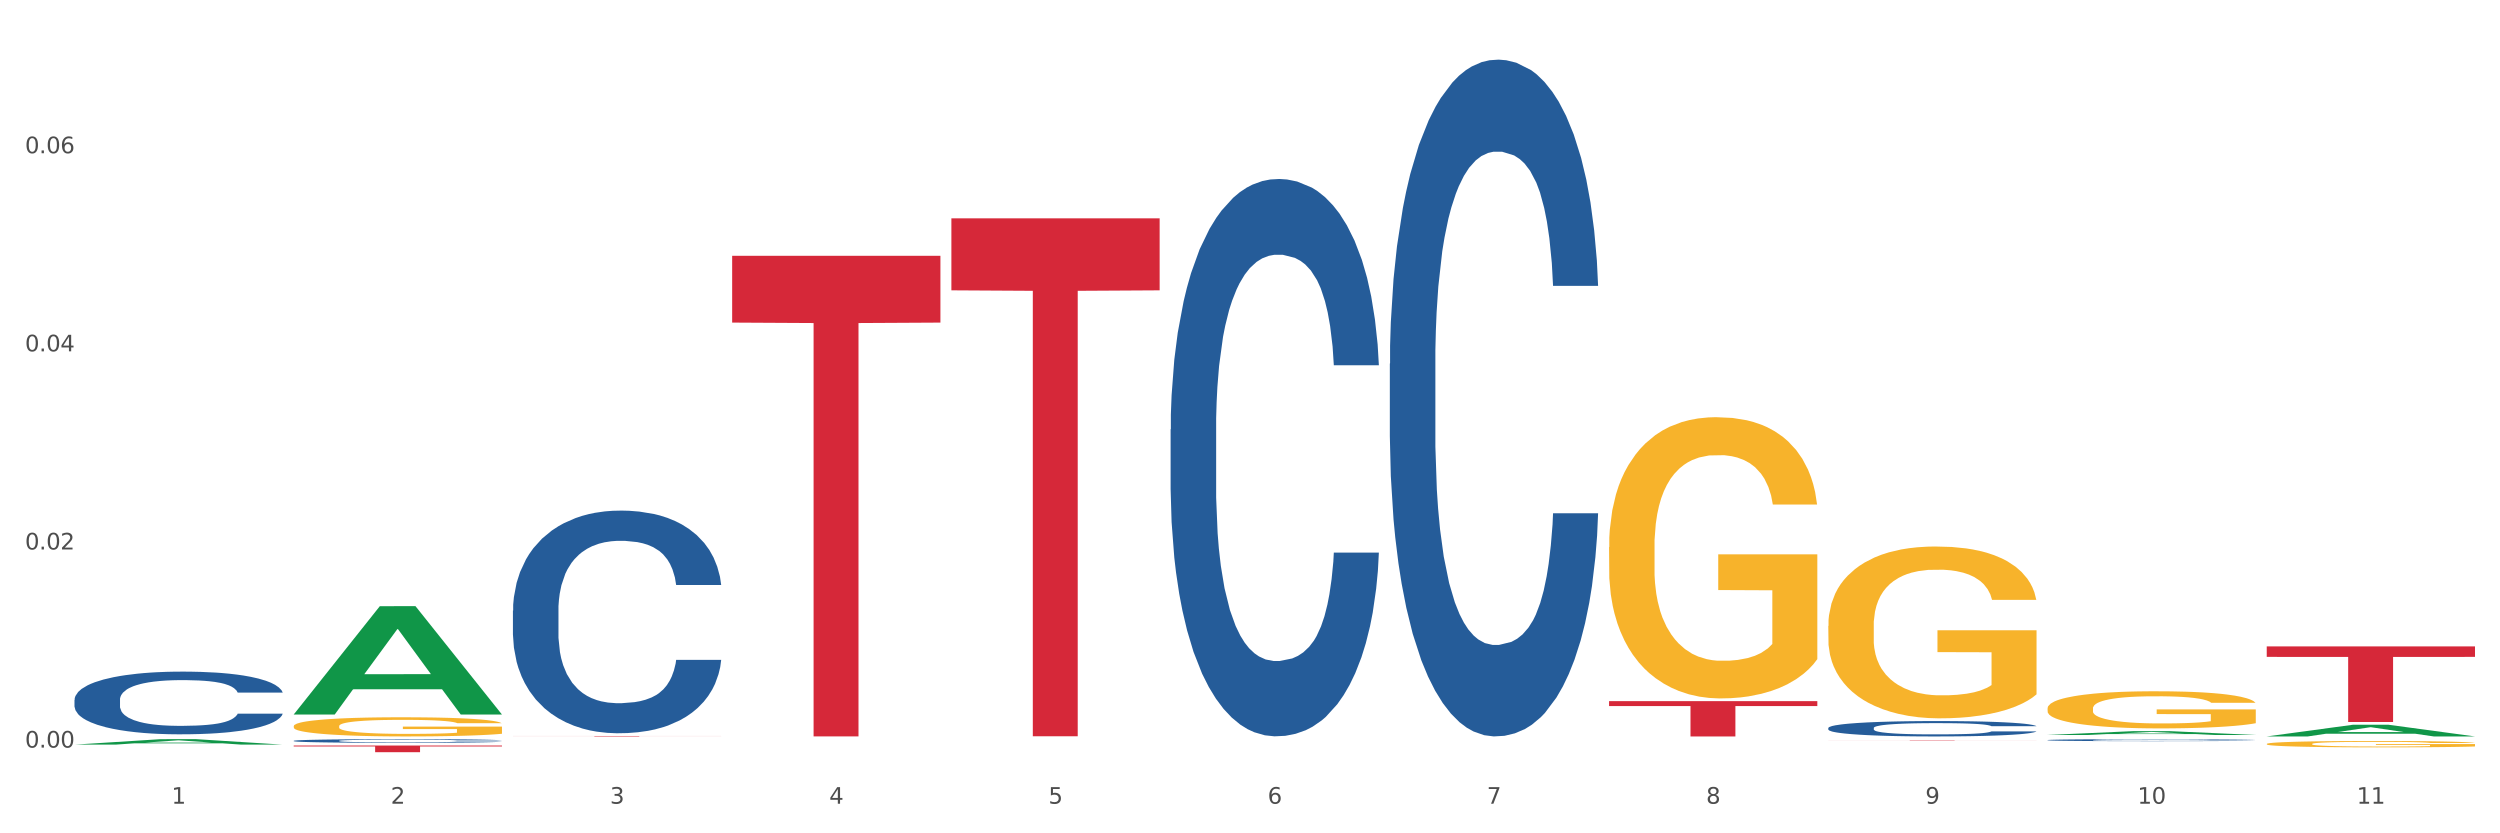
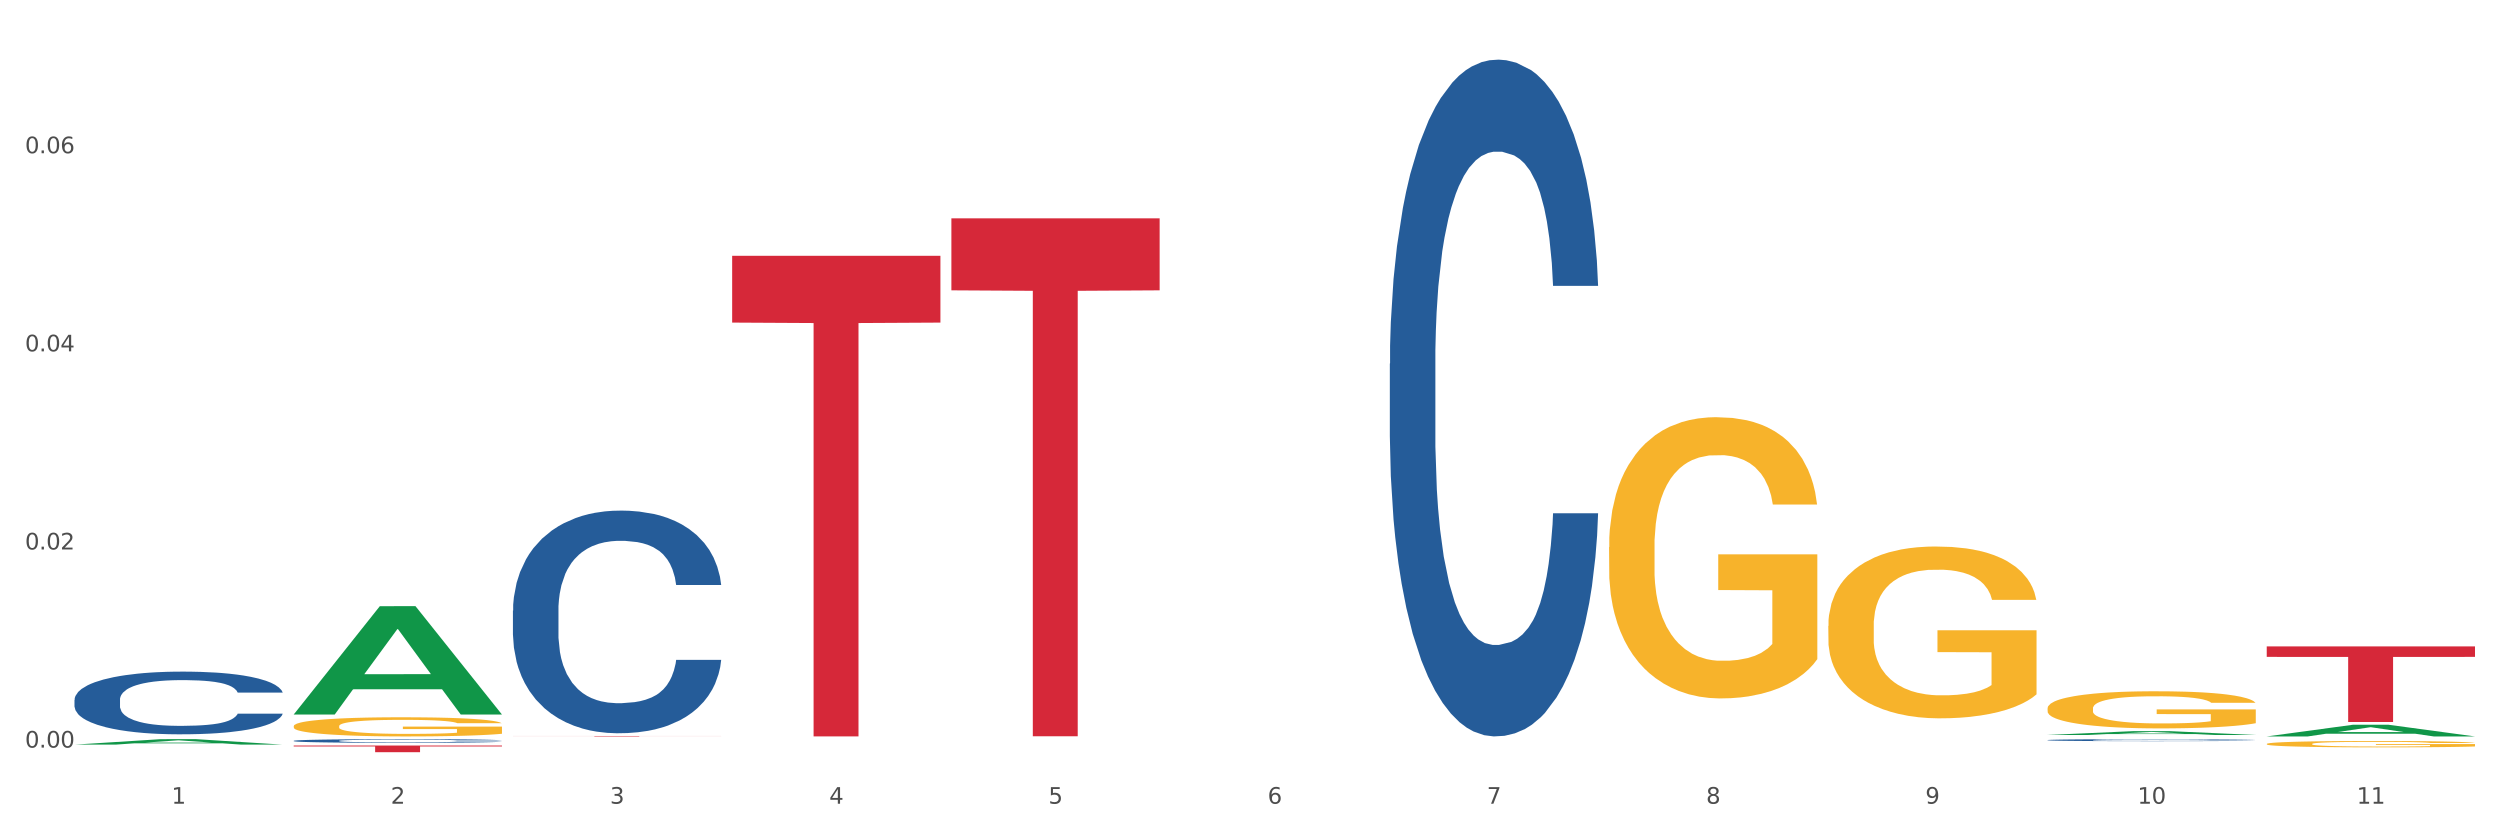
<svg xmlns="http://www.w3.org/2000/svg" xmlns:xlink="http://www.w3.org/1999/xlink" width="1080pt" height="360pt" viewBox="0 0 1080 360" version="1.1">
  <rect x="0" y="0" width="1080" height="360" fill="#333333" stroke="none" />
  <defs>
    <style type="text/css">*{stroke-linejoin: round; stroke-linecap: butt}</style>
  </defs>
  <g id="figure_1">
    <g id="patch_1">
      <path d="M 0 360  L 1080 360  L 1080 0  L 0 0  z " style="fill: #ffffff; stroke: #ffffff; stroke-linejoin: miter" />
    </g>
    <g id="axes_1">
      <g id="matplotlib.axis_1">
        <g id="xtick_1">
          <g id="text_1">
            <g style="fill: #4d4d4d" transform="translate(74.106 347.204) scale(0.096 -0.096)">
              <defs>
                <path id="DejaVuSans-31" d="M 794 531  L 1825 531  L 1825 4091  L 703 3866  L 703 4441  L 1819 4666  L 2450 4666  L 2450 531  L 3481 531  L 3481 0  L 794 0  L 794 531  z " transform="scale(0.016)" />
              </defs>
              <use xlink:href="#DejaVuSans-31" />
            </g>
          </g>
        </g>
        <g id="xtick_2">
          <g id="text_2">
            <g style="fill: #4d4d4d" transform="translate(168.812 347.204) scale(0.096 -0.096)">
              <defs>
                <path id="DejaVuSans-32" d="M 1228 531  L 3431 531  L 3431 0  L 469 0  L 469 531  Q 828 903 1448 1529  Q 2069 2156 2228 2338  Q 2531 2678 2651 2914  Q 2772 3150 2772 3378  Q 2772 3750 2511 3984  Q 2250 4219 1831 4219  Q 1534 4219 1204 4116  Q 875 4013 500 3803  L 500 4441  Q 881 4594 1212 4672  Q 1544 4750 1819 4750  Q 2544 4750 2975 4387  Q 3406 4025 3406 3419  Q 3406 3131 3298 2873  Q 3191 2616 2906 2266  Q 2828 2175 2409 1742  Q 1991 1309 1228 531  z " transform="scale(0.016)" />
              </defs>
              <use xlink:href="#DejaVuSans-32" />
            </g>
          </g>
        </g>
        <g id="xtick_3">
          <g id="text_3">
            <g style="fill: #4d4d4d" transform="translate(263.517 347.204) scale(0.096 -0.096)">
              <defs>
                <path id="DejaVuSans-33" d="M 2597 2516  Q 3050 2419 3304 2112  Q 3559 1806 3559 1356  Q 3559 666 3084 287  Q 2609 -91 1734 -91  Q 1441 -91 1130 -33  Q 819 25 488 141  L 488 750  Q 750 597 1062 519  Q 1375 441 1716 441  Q 2309 441 2620 675  Q 2931 909 2931 1356  Q 2931 1769 2642 2001  Q 2353 2234 1838 2234  L 1294 2234  L 1294 2753  L 1863 2753  Q 2328 2753 2575 2939  Q 2822 3125 2822 3475  Q 2822 3834 2567 4026  Q 2313 4219 1838 4219  Q 1578 4219 1281 4162  Q 984 4106 628 3988  L 628 4550  Q 988 4650 1302 4700  Q 1616 4750 1894 4750  Q 2613 4750 3031 4423  Q 3450 4097 3450 3541  Q 3450 3153 3228 2886  Q 3006 2619 2597 2516  z " transform="scale(0.016)" />
              </defs>
              <use xlink:href="#DejaVuSans-33" />
            </g>
          </g>
        </g>
        <g id="xtick_4">
          <g id="text_4">
            <g style="fill: #4d4d4d" transform="translate(358.223 347.204) scale(0.096 -0.096)">
              <defs>
                <path id="DejaVuSans-34" d="M 2419 4116  L 825 1625  L 2419 1625  L 2419 4116  z M 2253 4666  L 3047 4666  L 3047 1625  L 3713 1625  L 3713 1100  L 3047 1100  L 3047 0  L 2419 0  L 2419 1100  L 313 1100  L 313 1709  L 2253 4666  z " transform="scale(0.016)" />
              </defs>
              <use xlink:href="#DejaVuSans-34" />
            </g>
          </g>
        </g>
        <g id="xtick_5">
          <g id="text_5">
            <g style="fill: #4d4d4d" transform="translate(452.928 347.204) scale(0.096 -0.096)">
              <defs>
                <path id="DejaVuSans-35" d="M 691 4666  L 3169 4666  L 3169 4134  L 1269 4134  L 1269 2991  Q 1406 3038 1543 3061  Q 1681 3084 1819 3084  Q 2600 3084 3056 2656  Q 3513 2228 3513 1497  Q 3513 744 3044 326  Q 2575 -91 1722 -91  Q 1428 -91 1123 -41  Q 819 9 494 109  L 494 744  Q 775 591 1075 516  Q 1375 441 1709 441  Q 2250 441 2565 725  Q 2881 1009 2881 1497  Q 2881 1984 2565 2268  Q 2250 2553 1709 2553  Q 1456 2553 1204 2497  Q 953 2441 691 2322  L 691 4666  z " transform="scale(0.016)" />
              </defs>
              <use xlink:href="#DejaVuSans-35" />
            </g>
          </g>
        </g>
        <g id="xtick_6">
          <g id="text_6">
            <g style="fill: #4d4d4d" transform="translate(547.634 347.204) scale(0.096 -0.096)">
              <defs>
                <path id="DejaVuSans-36" d="M 2113 2584  Q 1688 2584 1439 2293  Q 1191 2003 1191 1497  Q 1191 994 1439 701  Q 1688 409 2113 409  Q 2538 409 2786 701  Q 3034 994 3034 1497  Q 3034 2003 2786 2293  Q 2538 2584 2113 2584  z M 3366 4563  L 3366 3988  Q 3128 4100 2886 4159  Q 2644 4219 2406 4219  Q 1781 4219 1451 3797  Q 1122 3375 1075 2522  Q 1259 2794 1537 2939  Q 1816 3084 2150 3084  Q 2853 3084 3261 2657  Q 3669 2231 3669 1497  Q 3669 778 3244 343  Q 2819 -91 2113 -91  Q 1303 -91 875 529  Q 447 1150 447 2328  Q 447 3434 972 4092  Q 1497 4750 2381 4750  Q 2619 4750 2861 4703  Q 3103 4656 3366 4563  z " transform="scale(0.016)" />
              </defs>
              <use xlink:href="#DejaVuSans-36" />
            </g>
          </g>
        </g>
        <g id="xtick_7">
          <g id="text_7">
            <g style="fill: #4d4d4d" transform="translate(642.339 347.204) scale(0.096 -0.096)">
              <defs>
                <path id="DejaVuSans-37" d="M 525 4666  L 3525 4666  L 3525 4397  L 1831 0  L 1172 0  L 2766 4134  L 525 4134  L 525 4666  z " transform="scale(0.016)" />
              </defs>
              <use xlink:href="#DejaVuSans-37" />
            </g>
          </g>
        </g>
        <g id="xtick_8">
          <g id="text_8">
            <g style="fill: #4d4d4d" transform="translate(737.044 347.204) scale(0.096 -0.096)">
              <defs>
                <path id="DejaVuSans-38" d="M 2034 2216  Q 1584 2216 1326 1975  Q 1069 1734 1069 1313  Q 1069 891 1326 650  Q 1584 409 2034 409  Q 2484 409 2743 651  Q 3003 894 3003 1313  Q 3003 1734 2745 1975  Q 2488 2216 2034 2216  z M 1403 2484  Q 997 2584 770 2862  Q 544 3141 544 3541  Q 544 4100 942 4425  Q 1341 4750 2034 4750  Q 2731 4750 3128 4425  Q 3525 4100 3525 3541  Q 3525 3141 3298 2862  Q 3072 2584 2669 2484  Q 3125 2378 3379 2068  Q 3634 1759 3634 1313  Q 3634 634 3220 271  Q 2806 -91 2034 -91  Q 1263 -91 848 271  Q 434 634 434 1313  Q 434 1759 690 2068  Q 947 2378 1403 2484  z M 1172 3481  Q 1172 3119 1398 2916  Q 1625 2713 2034 2713  Q 2441 2713 2670 2916  Q 2900 3119 2900 3481  Q 2900 3844 2670 4047  Q 2441 4250 2034 4250  Q 1625 4250 1398 4047  Q 1172 3844 1172 3481  z " transform="scale(0.016)" />
              </defs>
              <use xlink:href="#DejaVuSans-38" />
            </g>
          </g>
        </g>
        <g id="xtick_9">
          <g id="text_9">
            <g style="fill: #4d4d4d" transform="translate(831.75 347.204) scale(0.096 -0.096)">
              <defs>
-                 <path id="DejaVuSans-39" d="M 703 97  L 703 672  Q 941 559 1184 500  Q 1428 441 1663 441  Q 2288 441 2617 861  Q 2947 1281 2994 2138  Q 2813 1869 2534 1725  Q 2256 1581 1919 1581  Q 1219 1581 811 2004  Q 403 2428 403 3163  Q 403 3881 828 4315  Q 1253 4750 1959 4750  Q 2769 4750 3195 4129  Q 3622 3509 3622 2328  Q 3622 1225 3098 567  Q 2575 -91 1691 -91  Q 1453 -91 1209 -44  Q 966 3 703 97  z M 1959 2075  Q 2384 2075 2632 2365  Q 2881 2656 2881 3163  Q 2881 3666 2632 3958  Q 2384 4250 1959 4250  Q 1534 4250 1286 3958  Q 1038 3666 1038 3163  Q 1038 2656 1286 2365  Q 1534 2075 1959 2075  z " transform="scale(0.016)" />
+                 <path id="DejaVuSans-39" d="M 703 97  L 703 672  Q 941 559 1184 500  Q 1428 441 1663 441  Q 2288 441 2617 861  Q 2947 1281 2994 2138  Q 2813 1869 2534 1725  Q 2256 1581 1919 1581  Q 1219 1581 811 2004  Q 403 2428 403 3163  Q 403 3881 828 4315  Q 1253 4750 1959 4750  Q 2769 4750 3195 4129  Q 3622 3509 3622 2328  Q 3622 1225 3098 567  Q 2575 -91 1691 -91  Q 1453 -91 1209 -44  Q 966 3 703 97  z M 1959 2075  Q 2384 2075 2632 2365  Q 2881 2656 2881 3163  Q 2881 3666 2632 3958  Q 2384 4250 1959 4250  Q 1534 4250 1286 3958  Q 1038 3666 1038 3163  Q 1038 2656 1286 2365  z " transform="scale(0.016)" />
              </defs>
              <use xlink:href="#DejaVuSans-39" />
            </g>
          </g>
        </g>
        <g id="xtick_10">
          <g id="text_10">
            <g style="fill: #4d4d4d" transform="translate(923.401 347.204) scale(0.096 -0.096)">
              <defs>
                <path id="DejaVuSans-30" d="M 2034 4250  Q 1547 4250 1301 3770  Q 1056 3291 1056 2328  Q 1056 1369 1301 889  Q 1547 409 2034 409  Q 2525 409 2770 889  Q 3016 1369 3016 2328  Q 3016 3291 2770 3770  Q 2525 4250 2034 4250  z M 2034 4750  Q 2819 4750 3233 4129  Q 3647 3509 3647 2328  Q 3647 1150 3233 529  Q 2819 -91 2034 -91  Q 1250 -91 836 529  Q 422 1150 422 2328  Q 422 3509 836 4129  Q 1250 4750 2034 4750  z " transform="scale(0.016)" />
              </defs>
              <use xlink:href="#DejaVuSans-31" />
              <use xlink:href="#DejaVuSans-30" transform="translate(63.623 0)" />
            </g>
          </g>
        </g>
        <g id="xtick_11">
          <g id="text_11">
            <g style="fill: #4d4d4d" transform="translate(1018.107 347.204) scale(0.096 -0.096)">
              <use xlink:href="#DejaVuSans-31" />
              <use xlink:href="#DejaVuSans-31" transform="translate(63.623 0)" />
            </g>
          </g>
        </g>
        <g id="xtick_12" />
        <g id="xtick_13" />
        <g id="xtick_14" />
        <g id="xtick_15" />
        <g id="xtick_16" />
        <g id="xtick_17" />
        <g id="xtick_18" />
        <g id="xtick_19" />
        <g id="xtick_20" />
        <g id="xtick_21" />
      </g>
      <g id="matplotlib.axis_2">
        <g id="ytick_1">
          <g id="text_12">
            <g style="fill: #4d4d4d" transform="translate(10.8 322.965) scale(0.096 -0.096)">
              <defs>
                <path id="DejaVuSans-2e" d="M 684 794  L 1344 794  L 1344 0  L 684 0  L 684 794  z " transform="scale(0.016)" />
              </defs>
              <use xlink:href="#DejaVuSans-30" />
              <use xlink:href="#DejaVuSans-2e" transform="translate(63.623 0)" />
              <use xlink:href="#DejaVuSans-30" transform="translate(95.41 0)" />
              <use xlink:href="#DejaVuSans-30" transform="translate(159.033 0)" />
            </g>
          </g>
        </g>
        <g id="ytick_2">
          <g id="text_13">
            <g style="fill: #4d4d4d" transform="translate(10.8 237.377) scale(0.096 -0.096)">
              <use xlink:href="#DejaVuSans-30" />
              <use xlink:href="#DejaVuSans-2e" transform="translate(63.623 0)" />
              <use xlink:href="#DejaVuSans-30" transform="translate(95.41 0)" />
              <use xlink:href="#DejaVuSans-32" transform="translate(159.033 0)" />
            </g>
          </g>
        </g>
        <g id="ytick_3">
          <g id="text_14">
            <g style="fill: #4d4d4d" transform="translate(10.8 151.789) scale(0.096 -0.096)">
              <use xlink:href="#DejaVuSans-30" />
              <use xlink:href="#DejaVuSans-2e" transform="translate(63.623 0)" />
              <use xlink:href="#DejaVuSans-30" transform="translate(95.41 0)" />
              <use xlink:href="#DejaVuSans-34" transform="translate(159.033 0)" />
            </g>
          </g>
        </g>
        <g id="ytick_4">
          <g id="text_15">
            <g style="fill: #4d4d4d" transform="translate(10.8 66.201) scale(0.096 -0.096)">
              <use xlink:href="#DejaVuSans-30" />
              <use xlink:href="#DejaVuSans-2e" transform="translate(63.623 0)" />
              <use xlink:href="#DejaVuSans-30" transform="translate(95.41 0)" />
              <use xlink:href="#DejaVuSans-36" transform="translate(159.033 0)" />
            </g>
          </g>
        </g>
        <g id="ytick_5" />
        <g id="ytick_6" />
        <g id="ytick_7" />
        <g id="ytick_8" />
      </g>
      <g id="PolyCollection_1">
        <path d="M 32.175 321.676  L 32.268 321.674  L 69.369 319.32  L 84.766 319.318  L 122.145 321.681  L 104.337 321.681  L 96.267 321.131  L 57.96 321.131  L 57.682 321.139  L 49.891 321.681  L 32.175 321.681  L 32.175 321.676  L 62.783 320.802  L 91.444 320.8  L 77.253 319.822  L 77.067 319.817  L 76.882 319.824  L 62.691 320.8  L 62.783 320.802  L 32.175 321.676  z " clip-path="url(#pf305cdd30f)" style="fill: #109648" />
        <path d="M 316.291 110.51  L 406.262 110.51  L 406.262 139.361  L 370.871 139.556  L 370.871 318.121  L 351.469 318.121  L 351.469 139.556  L 316.291 139.361  L 316.291 110.705  L 316.291 110.51  z " clip-path="url(#pf305cdd30f)" style="fill: #d62839" />
        <path d="M 410.997 94.329  L 500.967 94.329  L 500.967 125.423  L 465.576 125.633  L 465.576 318.077  L 446.175 318.077  L 446.175 125.633  L 410.997 125.423  L 410.997 94.539  L 410.997 94.329  z " clip-path="url(#pf305cdd30f)" style="fill: #d62839" />
-         <path d="M 695.113 302.9  L 785.084 302.9  L 785.084 305.019  L 749.692 305.033  L 749.692 318.144  L 730.291 318.144  L 730.291 305.033  L 695.113 305.019  L 695.113 302.914  L 695.113 302.9  z " clip-path="url(#pf305cdd30f)" style="fill: #d62839" />
-         <path d="M 789.819 319.847  L 879.789 319.847  L 879.789 319.867  L 844.398 319.867  L 844.398 319.991  L 824.997 319.991  L 824.997 319.867  L 789.819 319.867  L 789.819 319.847  L 789.819 319.847  z " clip-path="url(#pf305cdd30f)" style="fill: #d62839" />
        <path d="M 979.23 279.236  L 1069.2 279.236  L 1069.2 283.777  L 1033.809 283.808  L 1033.809 311.914  L 1014.408 311.914  L 1014.408 283.808  L 979.23 283.777  L 979.23 279.267  L 979.23 279.236  z " clip-path="url(#pf305cdd30f)" style="fill: #d62839" />
        <path d="M 126.88 313.688  L 126.987 313.68  L 126.987 313.408  L 127.199 313.173  L 128.261 312.606  L 129.855 312.137  L 131.023 311.887  L 132.192 311.683  L 133.572 311.479  L 135.272 311.267  L 138.352 310.957  L 140.264 310.798  L 142.601 310.631  L 146.85 310.389  L 149.931 310.253  L 153.117 310.139  L 158.322 310.003  L 161.721 309.943  L 165.333 309.897  L 169.688 309.867  L 172.981 309.859  L 180.204 309.882  L 186.365 309.95  L 189.339 310.003  L 193.163 310.094  L 195.181 310.155  L 198.474 310.276  L 201.873 310.434  L 204.21 310.571  L 207.716 310.828  L 210.371 311.085  L 212.814 311.403  L 214.089 311.622  L 215.045 311.827  L 215.895 312.061  L 216.744 312.432  L 197.624 312.432  L 196.881 312.167  L 195.712 311.917  L 194.013 311.675  L 192.526 311.524  L 189.976 311.335  L 187.64 311.214  L 185.196 311.123  L 182.222 311.047  L 179.885 311.009  L 176.592 310.979  L 170.113 310.987  L 165.758 311.047  L 162.784 311.123  L 160.872 311.191  L 159.172 311.267  L 157.26 311.373  L 155.029 311.532  L 153.436 311.675  L 151.843 311.857  L 150.568 312.038  L 149.4 312.25  L 148.444 312.477  L 147.7 312.712  L 147.063 312.999  L 146.532 313.476  L 146.532 314.512  L 146.744 314.747  L 147.275 315.057  L 147.912 315.292  L 148.975 315.572  L 149.931 315.761  L 151.736 316.033  L 153.755 316.26  L 155.348 316.404  L 156.941 316.525  L 159.703 316.691  L 162.784 316.827  L 165.439 316.911  L 169.051 316.986  L 171.494 317.017  L 173.618 317.032  L 178.823 317.032  L 182.541 317.009  L 186.684 316.956  L 189.87 316.888  L 192.526 316.805  L 195.5 316.669  L 197.412 316.54  L 197.412 314.959  L 174.043 314.951  L 174.043 313.9  L 216.851 313.9  L 216.851 316.986  L 215.045 317.145  L 213.027 317.289  L 210.902 317.418  L 207.716 317.576  L 203.892 317.728  L 200.492 317.834  L 196.881 317.924  L 192.632 318.008  L 187.108 318.083  L 183.709 318.114  L 179.46 318.136  L 174.468 318.144  L 170.113 318.129  L 165.864 318.091  L 161.403 318.023  L 157.048 317.924  L 153.755 317.826  L 150.462 317.705  L 146.956 317.546  L 144.195 317.395  L 142.07 317.259  L 139.733 317.085  L 137.184 316.858  L 135.272 316.653  L 133.572 316.442  L 131.767 316.169  L 130.492 315.935  L 129.217 315.64  L 128.474 315.42  L 127.624 315.08  L 126.987 314.603  L 126.88 313.688  z " clip-path="url(#pf305cdd30f)" style="fill: #f7b32b" />
        <path d="M 32.175 302.308  L 32.281 302.284  L 32.281 301.591  L 32.6 300.651  L 33.77 298.919  L 35.259 297.608  L 37.811 296.074  L 39.194 295.431  L 41.002 294.714  L 44.724 293.551  L 48.978 292.561  L 51.956 292.017  L 54.189 291.671  L 59.187 291.052  L 62.059 290.78  L 65.036 290.557  L 67.589 290.409  L 71.843 290.236  L 75.246 290.162  L 79.181 290.137  L 82.477 290.162  L 86.838 290.261  L 93.219 290.557  L 95.665 290.731  L 98.961 291.028  L 102.365 291.423  L 105.13 291.819  L 108.32 292.388  L 111.617 293.13  L 114.807 294.07  L 117.041 294.936  L 118.848 295.852  L 120.444 296.965  L 121.613 298.177  L 122.145 299.191  L 102.684 299.191  L 102.152 298.276  L 101.088 297.286  L 100.025 296.618  L 98.855 296.074  L 97.047 295.456  L 95.452 295.06  L 92.793 294.59  L 90.347 294.293  L 88.327 294.12  L 85.881 293.971  L 80.67 293.823  L 76.947 293.823  L 74.608 293.872  L 71.736 293.996  L 69.29 294.169  L 66.419 294.466  L 64.186 294.788  L 61.952 295.208  L 60.676 295.505  L 58.762 296.049  L 57.486 296.495  L 55.784 297.262  L 54.827 297.806  L 53.126 299.216  L 52.381 300.255  L 52.062 300.972  L 51.849 301.764  L 51.849 305.623  L 52.487 307.355  L 53.019 308.097  L 53.87 308.938  L 55.465 310.027  L 57.805 311.091  L 60.251 311.857  L 62.271 312.327  L 64.186 312.674  L 66.1 312.946  L 68.44 313.193  L 70.354 313.342  L 73.225 313.49  L 76.628 313.564  L 79.287 313.564  L 84.711 313.441  L 87.157 313.317  L 89.496 313.144  L 92.049 312.872  L 94.069 312.575  L 95.239 312.352  L 97.153 311.882  L 98.642 311.387  L 99.919 310.818  L 100.769 310.324  L 101.726 309.582  L 102.471 308.74  L 102.684 308.295  L 122.145 308.295  L 121.72 309.186  L 120.975 310.052  L 119.487 311.214  L 118.317 311.882  L 116.509 312.699  L 114.595 313.391  L 111.936 314.158  L 109.49 314.727  L 106.937 315.222  L 104.172 315.667  L 99.174 316.286  L 97.366 316.459  L 93.538 316.756  L 90.56 316.929  L 86.2 317.102  L 81.733 317.201  L 77.054 317.226  L 72.906 317.176  L 68.333 317.028  L 65.462 316.879  L 62.271 316.657  L 58.549 316.31  L 55.04 315.89  L 51.743 315.395  L 48.659 314.826  L 45.788 314.183  L 42.065 313.119  L 39.3 312.08  L 37.28 311.115  L 35.897 310.299  L 34.515 309.26  L 33.77 308.542  L 32.6 306.811  L 32.175 305.203  L 32.175 302.308  z " clip-path="url(#pf305cdd30f)" style="fill: #255c99" />
        <path d="M 126.88 320.027  L 126.987 320.025  L 126.987 319.985  L 127.306 319.93  L 128.476 319.829  L 129.965 319.753  L 132.517 319.664  L 133.899 319.626  L 135.707 319.585  L 139.43 319.517  L 143.683 319.459  L 146.661 319.428  L 148.894 319.407  L 153.893 319.371  L 156.764 319.356  L 159.742 319.343  L 162.294 319.334  L 166.548 319.324  L 169.951 319.32  L 173.886 319.318  L 177.183 319.32  L 181.543 319.325  L 187.924 319.343  L 190.37 319.353  L 193.667 319.37  L 197.07 319.393  L 199.835 319.416  L 203.025 319.449  L 206.322 319.492  L 209.513 319.547  L 211.746 319.597  L 213.554 319.651  L 215.149 319.716  L 216.319 319.786  L 216.851 319.845  L 197.389 319.845  L 196.857 319.792  L 195.794 319.734  L 194.73 319.695  L 193.561 319.664  L 191.753 319.628  L 190.157 319.605  L 187.499 319.577  L 185.053 319.56  L 183.032 319.55  L 180.586 319.541  L 175.375 319.533  L 171.653 319.533  L 169.313 319.536  L 166.442 319.543  L 163.996 319.553  L 161.124 319.57  L 158.891 319.589  L 156.658 319.613  L 155.382 319.631  L 153.467 319.662  L 152.191 319.688  L 150.49 319.733  L 149.533 319.764  L 147.831 319.847  L 147.087 319.907  L 146.768 319.949  L 146.555 319.995  L 146.555 320.219  L 147.193 320.32  L 147.725 320.363  L 148.575 320.412  L 150.171 320.476  L 152.51 320.538  L 154.956 320.582  L 156.977 320.61  L 158.891 320.63  L 160.805 320.646  L 163.145 320.66  L 165.059 320.669  L 167.931 320.677  L 171.334 320.682  L 173.993 320.682  L 179.416 320.674  L 181.862 320.667  L 184.202 320.657  L 186.754 320.641  L 188.775 320.624  L 189.945 320.611  L 191.859 320.584  L 193.348 320.555  L 194.624 320.522  L 195.475 320.493  L 196.432 320.45  L 197.176 320.401  L 197.389 320.375  L 216.851 320.375  L 216.425 320.427  L 215.681 320.477  L 214.192 320.545  L 213.022 320.584  L 211.214 320.631  L 209.3 320.672  L 206.641 320.716  L 204.195 320.749  L 201.643 320.778  L 198.878 320.804  L 193.88 320.84  L 192.072 320.85  L 188.243 320.867  L 185.265 320.878  L 180.905 320.888  L 176.439 320.893  L 171.759 320.895  L 167.612 320.892  L 163.039 320.883  L 160.167 320.875  L 156.977 320.862  L 153.255 320.842  L 149.745 320.817  L 146.448 320.788  L 143.364 320.755  L 140.493 320.718  L 136.771 320.656  L 134.006 320.595  L 131.985 320.539  L 130.603 320.492  L 129.22 320.431  L 128.476 320.389  L 127.306 320.289  L 126.88 320.195  L 126.88 320.027  z " clip-path="url(#pf305cdd30f)" style="fill: #255c99" />
        <path d="M 979.23 321.38  L 979.336 321.378  L 979.336 321.287  L 979.548 321.209  L 980.611 321.021  L 982.204 320.865  L 983.372 320.782  L 984.541 320.714  L 985.922 320.646  L 987.621 320.575  L 990.702 320.472  L 992.614 320.419  L 994.951 320.364  L 999.2 320.284  L 1002.28 320.238  L 1005.467 320.201  L 1010.672 320.155  L 1014.071 320.135  L 1017.682 320.12  L 1022.037 320.11  L 1025.33 320.108  L 1032.553 320.115  L 1038.714 320.138  L 1041.688 320.155  L 1045.512 320.185  L 1047.531 320.206  L 1050.824 320.246  L 1054.223 320.299  L 1056.56 320.344  L 1060.065 320.429  L 1062.72 320.515  L 1065.164 320.621  L 1066.438 320.694  L 1067.394 320.761  L 1068.244 320.839  L 1069.094 320.963  L 1049.974 320.963  L 1049.23 320.875  L 1048.062 320.792  L 1046.362 320.711  L 1044.875 320.661  L 1042.326 320.598  L 1039.989 320.558  L 1037.546 320.528  L 1034.572 320.502  L 1032.235 320.49  L 1028.942 320.48  L 1022.462 320.482  L 1018.107 320.502  L 1015.133 320.528  L 1013.221 320.55  L 1011.521 320.575  L 1009.609 320.611  L 1007.379 320.663  L 1005.785 320.711  L 1004.192 320.772  L 1002.917 320.832  L 1001.749 320.902  L 1000.793 320.978  L 1000.049 321.056  L 999.412 321.151  L 998.881 321.31  L 998.881 321.654  L 999.093 321.732  L 999.624 321.835  L 1000.262 321.913  L 1001.324 322.006  L 1002.28 322.069  L 1004.086 322.16  L 1006.104 322.235  L 1007.697 322.283  L 1009.291 322.323  L 1012.052 322.379  L 1015.133 322.424  L 1017.788 322.452  L 1021.4 322.477  L 1023.843 322.487  L 1025.968 322.492  L 1031.172 322.492  L 1034.89 322.484  L 1039.033 322.467  L 1042.22 322.444  L 1044.875 322.416  L 1047.849 322.371  L 1049.761 322.328  L 1049.761 321.803  L 1026.392 321.8  L 1026.392 321.451  L 1069.2 321.451  L 1069.2 322.477  L 1067.394 322.53  L 1065.376 322.577  L 1063.252 322.62  L 1060.065 322.673  L 1056.241 322.723  L 1052.842 322.758  L 1049.23 322.789  L 1044.981 322.816  L 1039.458 322.841  L 1036.059 322.852  L 1031.81 322.859  L 1026.817 322.862  L 1022.462 322.857  L 1018.213 322.844  L 1013.752 322.821  L 1009.397 322.789  L 1006.104 322.756  L 1002.811 322.716  L 999.306 322.663  L 996.544 322.613  L 994.42 322.567  L 992.083 322.509  L 989.533 322.434  L 987.621 322.366  L 985.922 322.296  L 984.116 322.205  L 982.841 322.127  L 981.567 322.029  L 980.823 321.956  L 979.973 321.843  L 979.336 321.685  L 979.23 321.38  z " clip-path="url(#pf305cdd30f)" style="fill: #f7b32b" />
        <path d="M 884.524 306.042  L 884.631 306.027  L 884.631 305.5  L 884.843 305.046  L 885.905 303.947  L 887.499 303.039  L 888.667 302.556  L 889.835 302.16  L 891.216 301.765  L 892.916 301.355  L 895.996 300.754  L 897.908 300.446  L 900.245 300.124  L 904.494 299.655  L 907.575 299.392  L 910.761 299.172  L 915.966 298.908  L 919.365 298.791  L 922.977 298.703  L 927.332 298.645  L 930.625 298.63  L 937.848 298.674  L 944.009 298.806  L 946.983 298.908  L 950.807 299.084  L 952.825 299.201  L 956.118 299.436  L 959.517 299.743  L 961.854 300.007  L 965.359 300.505  L 968.015 301.003  L 970.458 301.618  L 971.733 302.043  L 972.689 302.439  L 973.539 302.893  L 974.388 303.61  L 955.268 303.61  L 954.525 303.098  L 953.356 302.614  L 951.657 302.146  L 950.17 301.853  L 947.62 301.486  L 945.283 301.252  L 942.84 301.076  L 939.866 300.93  L 937.529 300.857  L 934.236 300.798  L 927.757 300.813  L 923.402 300.93  L 920.427 301.076  L 918.515 301.208  L 916.816 301.355  L 914.904 301.56  L 912.673 301.867  L 911.08 302.146  L 909.487 302.497  L 908.212 302.849  L 907.043 303.259  L 906.087 303.698  L 905.344 304.152  L 904.707 304.709  L 904.175 305.632  L 904.175 307.639  L 904.388 308.093  L 904.919 308.693  L 905.556 309.147  L 906.619 309.689  L 907.575 310.056  L 909.38 310.583  L 911.399 311.022  L 912.992 311.301  L 914.585 311.535  L 917.347 311.857  L 920.427 312.121  L 923.083 312.282  L 926.695 312.429  L 929.138 312.487  L 931.262 312.516  L 936.467 312.516  L 940.185 312.473  L 944.327 312.37  L 947.514 312.238  L 950.17 312.077  L 953.144 311.813  L 955.056 311.564  L 955.056 308.503  L 931.687 308.488  L 931.687 306.452  L 974.495 306.452  L 974.495 312.429  L 972.689 312.736  L 970.671 313.015  L 968.546 313.264  L 965.359 313.571  L 961.535 313.864  L 958.136 314.069  L 954.525 314.245  L 950.276 314.406  L 944.752 314.553  L 941.353 314.611  L 937.104 314.655  L 932.112 314.67  L 927.757 314.64  L 923.508 314.567  L 919.047 314.435  L 914.691 314.245  L 911.399 314.055  L 908.106 313.82  L 904.6 313.513  L 901.839 313.22  L 899.714 312.956  L 897.377 312.619  L 894.828 312.18  L 892.916 311.784  L 891.216 311.374  L 889.411 310.847  L 888.136 310.393  L 886.861 309.821  L 886.118 309.396  L 885.268 308.737  L 884.631 307.814  L 884.524 306.042  z " clip-path="url(#pf305cdd30f)" style="fill: #f7b32b" />
        <path d="M 221.586 317.944  L 311.556 317.944  L 311.556 317.972  L 276.165 317.972  L 276.165 318.144  L 256.764 318.144  L 256.764 317.972  L 221.586 317.972  L 221.586 317.944  L 221.586 317.944  z " clip-path="url(#pf305cdd30f)" style="fill: #d62839" />
        <path d="M 695.113 236.367  L 695.22 236.256  L 695.22 232.261  L 695.432 228.821  L 696.494 220.498  L 698.088 213.618  L 699.256 209.956  L 700.424 206.96  L 701.805 203.964  L 703.505 200.857  L 706.585 196.308  L 708.497 193.977  L 710.834 191.536  L 715.083 187.985  L 718.164 185.988  L 721.35 184.323  L 726.555 182.326  L 729.954 181.438  L 733.566 180.772  L 737.921 180.328  L 741.214 180.217  L 748.437 180.55  L 754.598 181.549  L 757.572 182.326  L 761.396 183.657  L 763.414 184.545  L 766.707 186.321  L 770.106 188.651  L 772.443 190.648  L 775.948 194.421  L 778.604 198.194  L 781.047 202.855  L 782.322 206.073  L 783.278 209.069  L 784.128 212.509  L 784.977 217.946  L 765.857 217.946  L 765.114 214.062  L 763.945 210.4  L 762.246 206.849  L 760.759 204.63  L 758.209 201.856  L 755.872 200.08  L 753.429 198.749  L 750.455 197.639  L 748.118 197.084  L 744.825 196.64  L 738.346 196.751  L 733.991 197.639  L 731.016 198.749  L 729.104 199.748  L 727.405 200.857  L 725.493 202.411  L 723.262 204.741  L 721.669 206.849  L 720.076 209.513  L 718.801 212.176  L 717.632 215.283  L 716.676 218.612  L 715.933 222.052  L 715.296 226.269  L 714.764 233.259  L 714.764 248.462  L 714.977 251.902  L 715.508 256.452  L 716.145 259.891  L 717.208 263.997  L 718.164 266.771  L 719.969 270.766  L 721.988 274.095  L 723.581 276.204  L 725.174 277.979  L 727.936 280.42  L 731.016 282.418  L 733.672 283.638  L 737.284 284.748  L 739.727 285.192  L 741.851 285.414  L 747.056 285.414  L 750.774 285.081  L 754.916 284.304  L 758.103 283.305  L 760.759 282.085  L 763.733 280.087  L 765.645 278.201  L 765.645 255.009  L 742.276 254.898  L 742.276 239.474  L 785.084 239.474  L 785.084 284.748  L 783.278 287.078  L 781.26 289.187  L 779.135 291.073  L 775.948 293.403  L 772.124 295.623  L 768.725 297.176  L 765.114 298.508  L 760.865 299.729  L 755.341 300.838  L 751.942 301.282  L 747.693 301.615  L 742.701 301.726  L 738.346 301.504  L 734.097 300.949  L 729.636 299.95  L 725.28 298.508  L 721.988 297.065  L 718.695 295.29  L 715.189 292.96  L 712.428 290.74  L 710.303 288.743  L 707.966 286.191  L 705.417 282.862  L 703.505 279.865  L 701.805 276.758  L 700 272.764  L 698.725 269.324  L 697.45 264.996  L 696.707 261.778  L 695.857 256.784  L 695.22 249.794  L 695.113 236.367  z " clip-path="url(#pf305cdd30f)" style="fill: #f7b32b" />
        <path d="M 221.586 263.795  L 221.692 263.707  L 221.692 261.248  L 222.011 257.909  L 223.181 251.76  L 224.67 247.104  L 227.222 241.657  L 228.605 239.373  L 230.413 236.825  L 234.135 232.696  L 238.389 229.182  L 241.367 227.249  L 243.6 226.019  L 248.598 223.823  L 251.47 222.857  L 254.447 222.066  L 257 221.539  L 261.254 220.924  L 264.657 220.66  L 268.592 220.573  L 271.888 220.66  L 276.249 221.012  L 282.63 222.066  L 285.076 222.681  L 288.372 223.735  L 291.775 225.141  L 294.541 226.546  L 297.731 228.567  L 301.028 231.203  L 304.218 234.541  L 306.451 237.616  L 308.259 240.866  L 309.855 244.819  L 311.024 249.124  L 311.556 252.726  L 292.095 252.726  L 291.563 249.476  L 290.499 245.962  L 289.436 243.59  L 288.266 241.657  L 286.458 239.461  L 284.863 238.055  L 282.204 236.386  L 279.758 235.332  L 277.738 234.717  L 275.292 234.189  L 270.081 233.662  L 266.358 233.662  L 264.019 233.838  L 261.147 234.277  L 258.701 234.892  L 255.83 235.946  L 253.597 237.089  L 251.363 238.582  L 250.087 239.636  L 248.173 241.569  L 246.897 243.15  L 245.195 245.874  L 244.238 247.806  L 242.536 252.814  L 241.792 256.504  L 241.473 259.051  L 241.26 261.863  L 241.26 275.567  L 241.898 281.717  L 242.43 284.352  L 243.281 287.339  L 244.876 291.205  L 247.216 294.982  L 249.662 297.706  L 251.682 299.375  L 253.597 300.605  L 255.511 301.571  L 257.851 302.45  L 259.765 302.977  L 262.636 303.504  L 266.039 303.768  L 268.698 303.768  L 274.122 303.328  L 276.568 302.889  L 278.907 302.274  L 281.46 301.308  L 283.48 300.254  L 284.65 299.463  L 286.564 297.794  L 288.053 296.037  L 289.329 294.016  L 290.18 292.259  L 291.137 289.624  L 291.882 286.637  L 292.095 285.055  L 311.556 285.055  L 311.131 288.218  L 310.386 291.293  L 308.897 295.422  L 307.728 297.794  L 305.92 300.693  L 304.005 303.153  L 301.347 305.876  L 298.901 307.897  L 296.348 309.654  L 293.583 311.235  L 288.585 313.431  L 286.777 314.046  L 282.949 315.1  L 279.971 315.715  L 275.611 316.33  L 271.144 316.682  L 266.465 316.77  L 262.317 316.594  L 257.744 316.067  L 254.873 315.54  L 251.682 314.749  L 247.96 313.519  L 244.451 312.026  L 241.154 310.269  L 238.07 308.248  L 235.198 305.964  L 231.476 302.186  L 228.711 298.497  L 226.691 295.07  L 225.308 292.171  L 223.926 288.482  L 223.181 285.934  L 222.011 279.784  L 221.586 274.074  L 221.586 263.795  z " clip-path="url(#pf305cdd30f)" style="fill: #255c99" />
        <path d="M 789.819 270.391  L 789.925 270.323  L 789.925 267.882  L 790.138 265.781  L 791.2 260.696  L 792.793 256.492  L 793.962 254.255  L 795.13 252.425  L 796.511 250.594  L 798.21 248.696  L 801.291 245.916  L 803.203 244.493  L 805.54 243.001  L 809.789 240.832  L 812.869 239.611  L 816.056 238.594  L 821.261 237.374  L 824.66 236.832  L 828.271 236.425  L 832.626 236.154  L 835.919 236.086  L 843.142 236.289  L 849.303 236.899  L 852.277 237.374  L 856.101 238.188  L 858.12 238.73  L 861.413 239.815  L 864.812 241.238  L 867.149 242.459  L 870.654 244.764  L 873.309 247.069  L 875.753 249.916  L 877.027 251.882  L 877.983 253.713  L 878.833 255.815  L 879.683 259.137  L 860.563 259.137  L 859.819 256.764  L 858.651 254.526  L 856.951 252.357  L 855.464 251.001  L 852.915 249.306  L 850.578 248.221  L 848.135 247.408  L 845.161 246.73  L 842.824 246.391  L 839.531 246.12  L 833.051 246.187  L 828.696 246.73  L 825.722 247.408  L 823.81 248.018  L 822.11 248.696  L 820.198 249.645  L 817.968 251.069  L 816.374 252.357  L 814.781 253.984  L 813.506 255.611  L 812.338 257.509  L 811.382 259.543  L 810.638 261.645  L 810.001 264.221  L 809.47 268.492  L 809.47 277.78  L 809.682 279.882  L 810.213 282.662  L 810.851 284.763  L 811.913 287.272  L 812.869 288.967  L 814.675 291.407  L 816.693 293.441  L 818.286 294.729  L 819.88 295.814  L 822.641 297.306  L 825.722 298.526  L 828.377 299.272  L 831.989 299.95  L 834.432 300.221  L 836.557 300.356  L 841.761 300.356  L 845.479 300.153  L 849.622 299.678  L 852.809 299.068  L 855.464 298.323  L 858.438 297.102  L 860.35 295.95  L 860.35 281.78  L 836.981 281.713  L 836.981 272.289  L 879.789 272.289  L 879.789 299.95  L 877.983 301.373  L 875.965 302.661  L 873.841 303.814  L 870.654 305.238  L 866.83 306.594  L 863.431 307.543  L 859.819 308.356  L 855.57 309.102  L 850.047 309.78  L 846.648 310.051  L 842.399 310.255  L 837.406 310.322  L 833.051 310.187  L 828.802 309.848  L 824.341 309.238  L 819.986 308.356  L 816.693 307.475  L 813.4 306.39  L 809.895 304.967  L 807.133 303.611  L 805.009 302.39  L 802.672 300.831  L 800.122 298.797  L 798.21 296.967  L 796.511 295.068  L 794.705 292.628  L 793.43 290.526  L 792.156 287.882  L 791.412 285.916  L 790.562 282.865  L 789.925 278.594  L 789.819 270.391  z " clip-path="url(#pf305cdd30f)" style="fill: #f7b32b" />
        <path d="M 600.408 157.128  L 600.514 156.861  L 600.514 149.385  L 600.833 139.239  L 602.003 120.548  L 603.492 106.396  L 606.044 89.842  L 607.427 82.9  L 609.235 75.156  L 612.957 62.607  L 617.211 51.926  L 620.189 46.052  L 622.422 42.314  L 627.42 35.639  L 630.292 32.702  L 633.269 30.299  L 635.822 28.697  L 640.076 26.828  L 643.479 26.027  L 647.414 25.759  L 650.71 26.027  L 655.071 27.095  L 661.451 30.299  L 663.897 32.168  L 667.194 35.372  L 670.597 39.644  L 673.362 43.916  L 676.553 50.057  L 679.85 58.068  L 683.04 68.214  L 685.273 77.559  L 687.081 87.439  L 688.677 99.454  L 689.846 112.538  L 690.378 123.485  L 670.916 123.485  L 670.385 113.606  L 669.321 102.925  L 668.258 95.716  L 667.088 89.842  L 665.28 83.167  L 663.685 78.894  L 661.026 73.821  L 658.58 70.617  L 656.559 68.748  L 654.113 67.146  L 648.902 65.544  L 645.18 65.544  L 642.841 66.078  L 639.969 67.413  L 637.523 69.282  L 634.652 72.486  L 632.419 75.957  L 630.185 80.497  L 628.909 83.701  L 626.995 89.575  L 625.719 94.381  L 624.017 102.658  L 623.06 108.533  L 621.358 123.752  L 620.614 134.967  L 620.295 142.71  L 620.082 151.254  L 620.082 192.908  L 620.72 211.598  L 621.252 219.609  L 622.103 228.687  L 623.698 240.435  L 626.038 251.917  L 628.484 260.194  L 630.504 265.267  L 632.419 269.005  L 634.333 271.943  L 636.672 274.613  L 638.587 276.215  L 641.458 277.817  L 644.861 278.618  L 647.52 278.618  L 652.944 277.283  L 655.39 275.948  L 657.729 274.079  L 660.282 271.142  L 662.302 267.937  L 663.472 265.534  L 665.386 260.461  L 666.875 255.121  L 668.151 248.98  L 669.002 243.64  L 669.959 235.629  L 670.704 226.551  L 670.916 221.745  L 690.378 221.745  L 689.953 231.357  L 689.208 240.702  L 687.719 253.252  L 686.55 260.461  L 684.742 269.272  L 682.827 276.749  L 680.169 285.026  L 677.723 291.167  L 675.17 296.507  L 672.405 301.314  L 667.407 307.989  L 665.599 309.858  L 661.771 313.062  L 658.793 314.931  L 654.433 316.8  L 649.966 317.868  L 645.287 318.135  L 641.139 317.601  L 636.566 315.999  L 633.695 314.397  L 630.504 311.994  L 626.782 308.256  L 623.273 303.717  L 619.976 298.377  L 616.892 292.235  L 614.02 285.293  L 610.298 273.812  L 607.533 262.597  L 605.513 252.184  L 604.13 243.373  L 602.748 232.158  L 602.003 224.415  L 600.833 205.724  L 600.408 188.368  L 600.408 157.128  z " clip-path="url(#pf305cdd30f)" style="fill: #255c99" />
        <path d="M 126.88 308.597  L 126.973 308.553  L 164.074 261.882  L 179.471 261.838  L 216.851 308.685  L 199.042 308.685  L 190.973 297.776  L 152.666 297.776  L 152.387 297.952  L 144.596 308.685  L 126.88 308.685  L 126.88 308.597  L 157.489 291.266  L 186.15 291.222  L 171.958 271.823  L 171.773 271.735  L 171.587 271.867  L 157.396 291.222  L 157.489 291.266  L 126.88 308.597  z " clip-path="url(#pf305cdd30f)" style="fill: #109648" />
        <path d="M 884.524 317.504  L 884.617 317.502  L 921.718 315.846  L 937.115 315.844  L 974.495 317.507  L 956.686 317.507  L 948.616 317.12  L 910.31 317.12  L 910.031 317.126  L 902.24 317.507  L 884.524 317.507  L 884.524 317.504  L 915.133 316.889  L 943.793 316.887  L 929.602 316.198  L 929.417 316.195  L 929.231 316.2  L 915.04 316.887  L 915.133 316.889  L 884.524 317.504  z " clip-path="url(#pf305cdd30f)" style="fill: #109648" />
        <path d="M 979.23 318.134  L 979.323 318.13  L 1016.424 313.093  L 1031.821 313.088  L 1069.2 318.144  L 1051.391 318.144  L 1043.322 316.967  L 1005.015 316.967  L 1004.737 316.986  L 996.946 318.144  L 979.23 318.144  L 979.23 318.134  L 1009.838 316.264  L 1038.499 316.259  L 1024.308 314.166  L 1024.122 314.156  L 1023.937 314.17  L 1009.745 316.259  L 1009.838 316.264  L 979.23 318.134  z " clip-path="url(#pf305cdd30f)" style="fill: #109648" />
-         <path d="M 505.702 185.501  L 505.809 185.281  L 505.809 179.124  L 506.128 170.768  L 507.298 155.376  L 508.786 143.722  L 511.339 130.089  L 512.721 124.372  L 514.529 117.995  L 518.251 107.66  L 522.505 98.865  L 525.483 94.027  L 527.716 90.949  L 532.715 85.451  L 535.586 83.033  L 538.564 81.054  L 541.116 79.734  L 545.37 78.195  L 548.773 77.535  L 552.708 77.316  L 556.005 77.535  L 560.365 78.415  L 566.746 81.054  L 569.192 82.593  L 572.489 85.232  L 575.892 88.75  L 578.657 92.268  L 581.847 97.325  L 585.144 103.922  L 588.335 112.278  L 590.568 119.974  L 592.376 128.11  L 593.971 138.005  L 595.141 148.779  L 595.673 157.795  L 576.211 157.795  L 575.679 149.659  L 574.616 140.863  L 573.552 134.926  L 572.382 130.089  L 570.575 124.592  L 568.979 121.073  L 566.321 116.896  L 563.875 114.257  L 561.854 112.718  L 559.408 111.398  L 554.197 110.079  L 550.475 110.079  L 548.135 110.519  L 545.264 111.618  L 542.818 113.157  L 539.946 115.796  L 537.713 118.655  L 535.48 122.393  L 534.204 125.031  L 532.289 129.869  L 531.013 133.827  L 529.312 140.644  L 528.354 145.481  L 526.653 158.015  L 525.908 167.25  L 525.589 173.627  L 525.377 180.663  L 525.377 214.966  L 526.015 230.358  L 526.547 236.955  L 527.397 244.431  L 528.993 254.106  L 531.332 263.561  L 533.778 270.378  L 535.799 274.556  L 537.713 277.634  L 539.627 280.053  L 541.967 282.252  L 543.881 283.571  L 546.753 284.891  L 550.156 285.55  L 552.814 285.55  L 558.238 284.451  L 560.684 283.351  L 563.024 281.812  L 565.576 279.393  L 567.597 276.755  L 568.767 274.776  L 570.681 270.598  L 572.17 266.2  L 573.446 261.143  L 574.297 256.745  L 575.254 250.148  L 575.998 242.672  L 576.211 238.714  L 595.673 238.714  L 595.247 246.63  L 594.503 254.326  L 593.014 264.661  L 591.844 270.598  L 590.036 277.854  L 588.122 284.011  L 585.463 290.828  L 583.017 295.885  L 580.465 300.283  L 577.7 304.241  L 572.701 309.738  L 570.894 311.277  L 567.065 313.916  L 564.087 315.455  L 559.727 316.994  L 555.26 317.874  L 550.581 318.094  L 546.434 317.654  L 541.861 316.335  L 538.989 315.015  L 535.799 313.036  L 532.077 309.958  L 528.567 306.22  L 525.27 301.822  L 522.186 296.765  L 519.315 291.048  L 515.593 281.592  L 512.828 272.357  L 510.807 263.781  L 509.425 256.525  L 508.042 247.29  L 507.298 240.913  L 506.128 225.521  L 505.702 211.228  L 505.702 185.501  z " clip-path="url(#pf305cdd30f)" style="fill: #255c99" />
        <path d="M 126.88 322.069  L 216.851 322.069  L 216.851 322.469  L 181.46 322.472  L 181.46 324.95  L 162.058 324.95  L 162.058 322.472  L 126.88 322.469  L 126.88 322.072  L 126.88 322.069  z " clip-path="url(#pf305cdd30f)" style="fill: #d62839" />
        <path d="M 884.524 319.708  L 884.631 319.707  L 884.631 319.685  L 884.95 319.655  L 886.12 319.6  L 887.608 319.558  L 890.161 319.508  L 891.543 319.488  L 893.351 319.465  L 897.073 319.428  L 901.327 319.396  L 904.305 319.378  L 906.538 319.367  L 911.537 319.347  L 914.408 319.339  L 917.386 319.332  L 919.938 319.327  L 924.192 319.321  L 927.595 319.319  L 931.53 319.318  L 934.827 319.319  L 939.187 319.322  L 945.568 319.332  L 948.014 319.337  L 951.311 319.347  L 954.714 319.359  L 957.479 319.372  L 960.669 319.39  L 963.966 319.414  L 967.157 319.444  L 969.39 319.472  L 971.198 319.501  L 972.793 319.537  L 973.963 319.576  L 974.495 319.608  L 955.033 319.608  L 954.501 319.579  L 953.438 319.547  L 952.374 319.526  L 951.204 319.508  L 949.396 319.489  L 947.801 319.476  L 945.143 319.461  L 942.697 319.451  L 940.676 319.446  L 938.23 319.441  L 933.019 319.436  L 929.297 319.436  L 926.957 319.438  L 924.086 319.442  L 921.64 319.447  L 918.768 319.457  L 916.535 319.467  L 914.302 319.481  L 913.026 319.49  L 911.111 319.508  L 909.835 319.522  L 908.134 319.546  L 907.176 319.564  L 905.475 319.609  L 904.73 319.642  L 904.411 319.665  L 904.199 319.691  L 904.199 319.814  L 904.837 319.87  L 905.368 319.894  L 906.219 319.921  L 907.814 319.955  L 910.154 319.99  L 912.6 320.014  L 914.621 320.029  L 916.535 320.04  L 918.449 320.049  L 920.789 320.057  L 922.703 320.062  L 925.575 320.066  L 928.978 320.069  L 931.636 320.069  L 937.06 320.065  L 939.506 320.061  L 941.846 320.055  L 944.398 320.047  L 946.419 320.037  L 947.589 320.03  L 949.503 320.015  L 950.992 319.999  L 952.268 319.981  L 953.119 319.965  L 954.076 319.941  L 954.82 319.914  L 955.033 319.9  L 974.495 319.9  L 974.069 319.928  L 973.325 319.956  L 971.836 319.993  L 970.666 320.015  L 968.858 320.041  L 966.944 320.063  L 964.285 320.088  L 961.839 320.106  L 959.287 320.122  L 956.522 320.136  L 951.523 320.156  L 949.715 320.162  L 945.887 320.171  L 942.909 320.177  L 938.549 320.182  L 934.082 320.185  L 929.403 320.186  L 925.256 320.185  L 920.683 320.18  L 917.811 320.175  L 914.621 320.168  L 910.899 320.157  L 907.389 320.143  L 904.092 320.127  L 901.008 320.109  L 898.137 320.089  L 894.415 320.055  L 891.65 320.021  L 889.629 319.99  L 888.246 319.964  L 886.864 319.931  L 886.12 319.908  L 884.95 319.852  L 884.524 319.801  L 884.524 319.708  z " clip-path="url(#pf305cdd30f)" style="fill: #255c99" />
-         <path d="M 789.819 314.483  L 789.925 314.477  L 789.925 314.307  L 790.244 314.077  L 791.414 313.652  L 792.903 313.33  L 795.455 312.954  L 796.838 312.796  L 798.646 312.62  L 802.368 312.334  L 806.622 312.092  L 809.6 311.958  L 811.833 311.873  L 816.831 311.721  L 819.703 311.654  L 822.68 311.6  L 825.233 311.563  L 829.487 311.521  L 832.89 311.503  L 836.825 311.497  L 840.121 311.503  L 844.482 311.527  L 850.862 311.6  L 853.308 311.642  L 856.605 311.715  L 860.008 311.812  L 862.773 311.909  L 865.964 312.049  L 869.261 312.231  L 872.451 312.462  L 874.684 312.674  L 876.492 312.899  L 878.087 313.172  L 879.257 313.47  L 879.789 313.718  L 860.327 313.718  L 859.796 313.494  L 858.732 313.251  L 857.669 313.087  L 856.499 312.954  L 854.691 312.802  L 853.096 312.705  L 850.437 312.589  L 847.991 312.517  L 845.97 312.474  L 843.524 312.438  L 838.313 312.401  L 834.591 312.401  L 832.252 312.413  L 829.38 312.444  L 826.934 312.486  L 824.063 312.559  L 821.83 312.638  L 819.596 312.741  L 818.32 312.814  L 816.406 312.948  L 815.13 313.057  L 813.428 313.245  L 812.471 313.379  L 810.769 313.725  L 810.025 313.98  L 809.706 314.156  L 809.493 314.35  L 809.493 315.297  L 810.131 315.722  L 810.663 315.904  L 811.514 316.11  L 813.109 316.377  L 815.449 316.638  L 817.895 316.827  L 819.915 316.942  L 821.83 317.027  L 823.744 317.094  L 826.083 317.154  L 827.998 317.191  L 830.869 317.227  L 834.272 317.245  L 836.931 317.245  L 842.355 317.215  L 844.801 317.185  L 847.14 317.142  L 849.693 317.075  L 851.713 317.003  L 852.883 316.948  L 854.797 316.833  L 856.286 316.711  L 857.562 316.572  L 858.413 316.45  L 859.37 316.268  L 860.115 316.062  L 860.327 315.952  L 879.789 315.952  L 879.364 316.171  L 878.619 316.383  L 877.13 316.669  L 875.961 316.833  L 874.153 317.033  L 872.238 317.203  L 869.58 317.391  L 867.134 317.531  L 864.581 317.652  L 861.816 317.761  L 856.818 317.913  L 855.01 317.956  L 851.181 318.029  L 848.204 318.071  L 843.843 318.114  L 839.377 318.138  L 834.698 318.144  L 830.55 318.132  L 825.977 318.095  L 823.106 318.059  L 819.915 318.004  L 816.193 317.919  L 812.684 317.816  L 809.387 317.695  L 806.303 317.555  L 803.431 317.397  L 799.709 317.136  L 796.944 316.881  L 794.924 316.644  L 793.541 316.444  L 792.158 316.189  L 791.414 316.013  L 790.244 315.588  L 789.819 315.194  L 789.819 314.483  z " clip-path="url(#pf305cdd30f)" style="fill: #255c99" />
      </g>
    </g>
  </g>
  <defs>
    <clipPath id="pf305cdd30f">
      <rect x="32.175" y="10.8" width="1037.025" height="329.109" />
    </clipPath>
  </defs>
</svg>